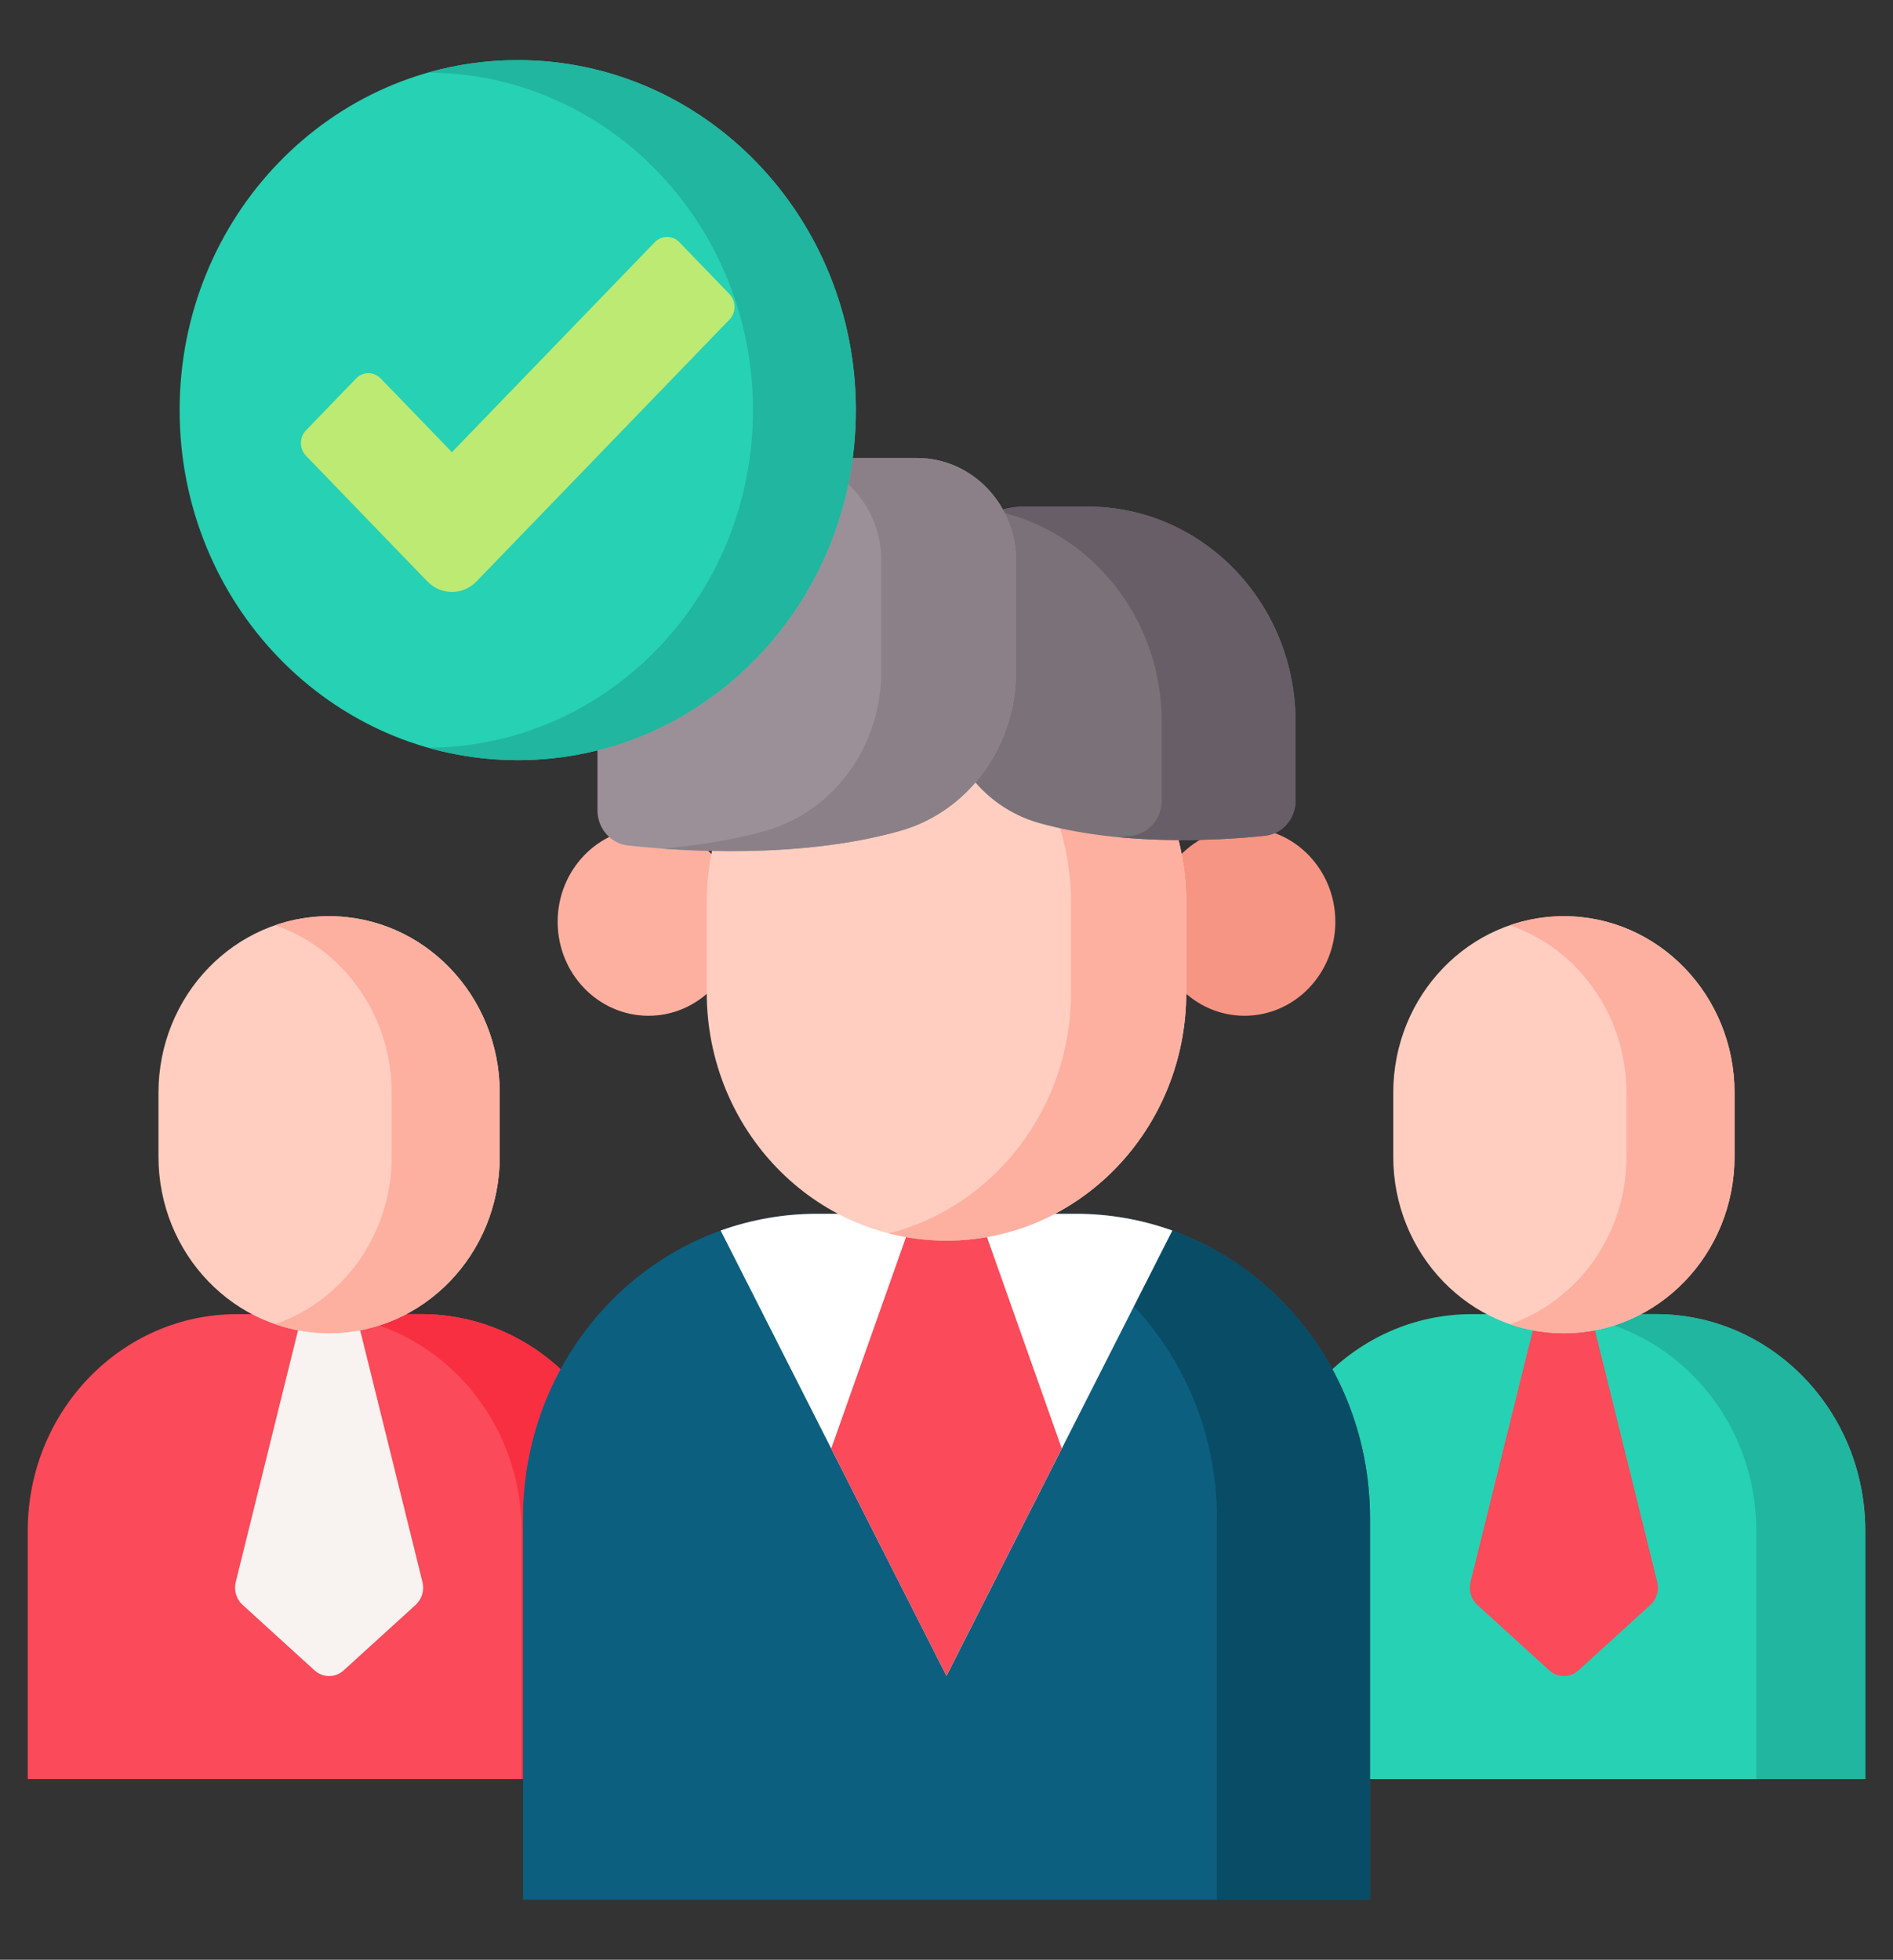
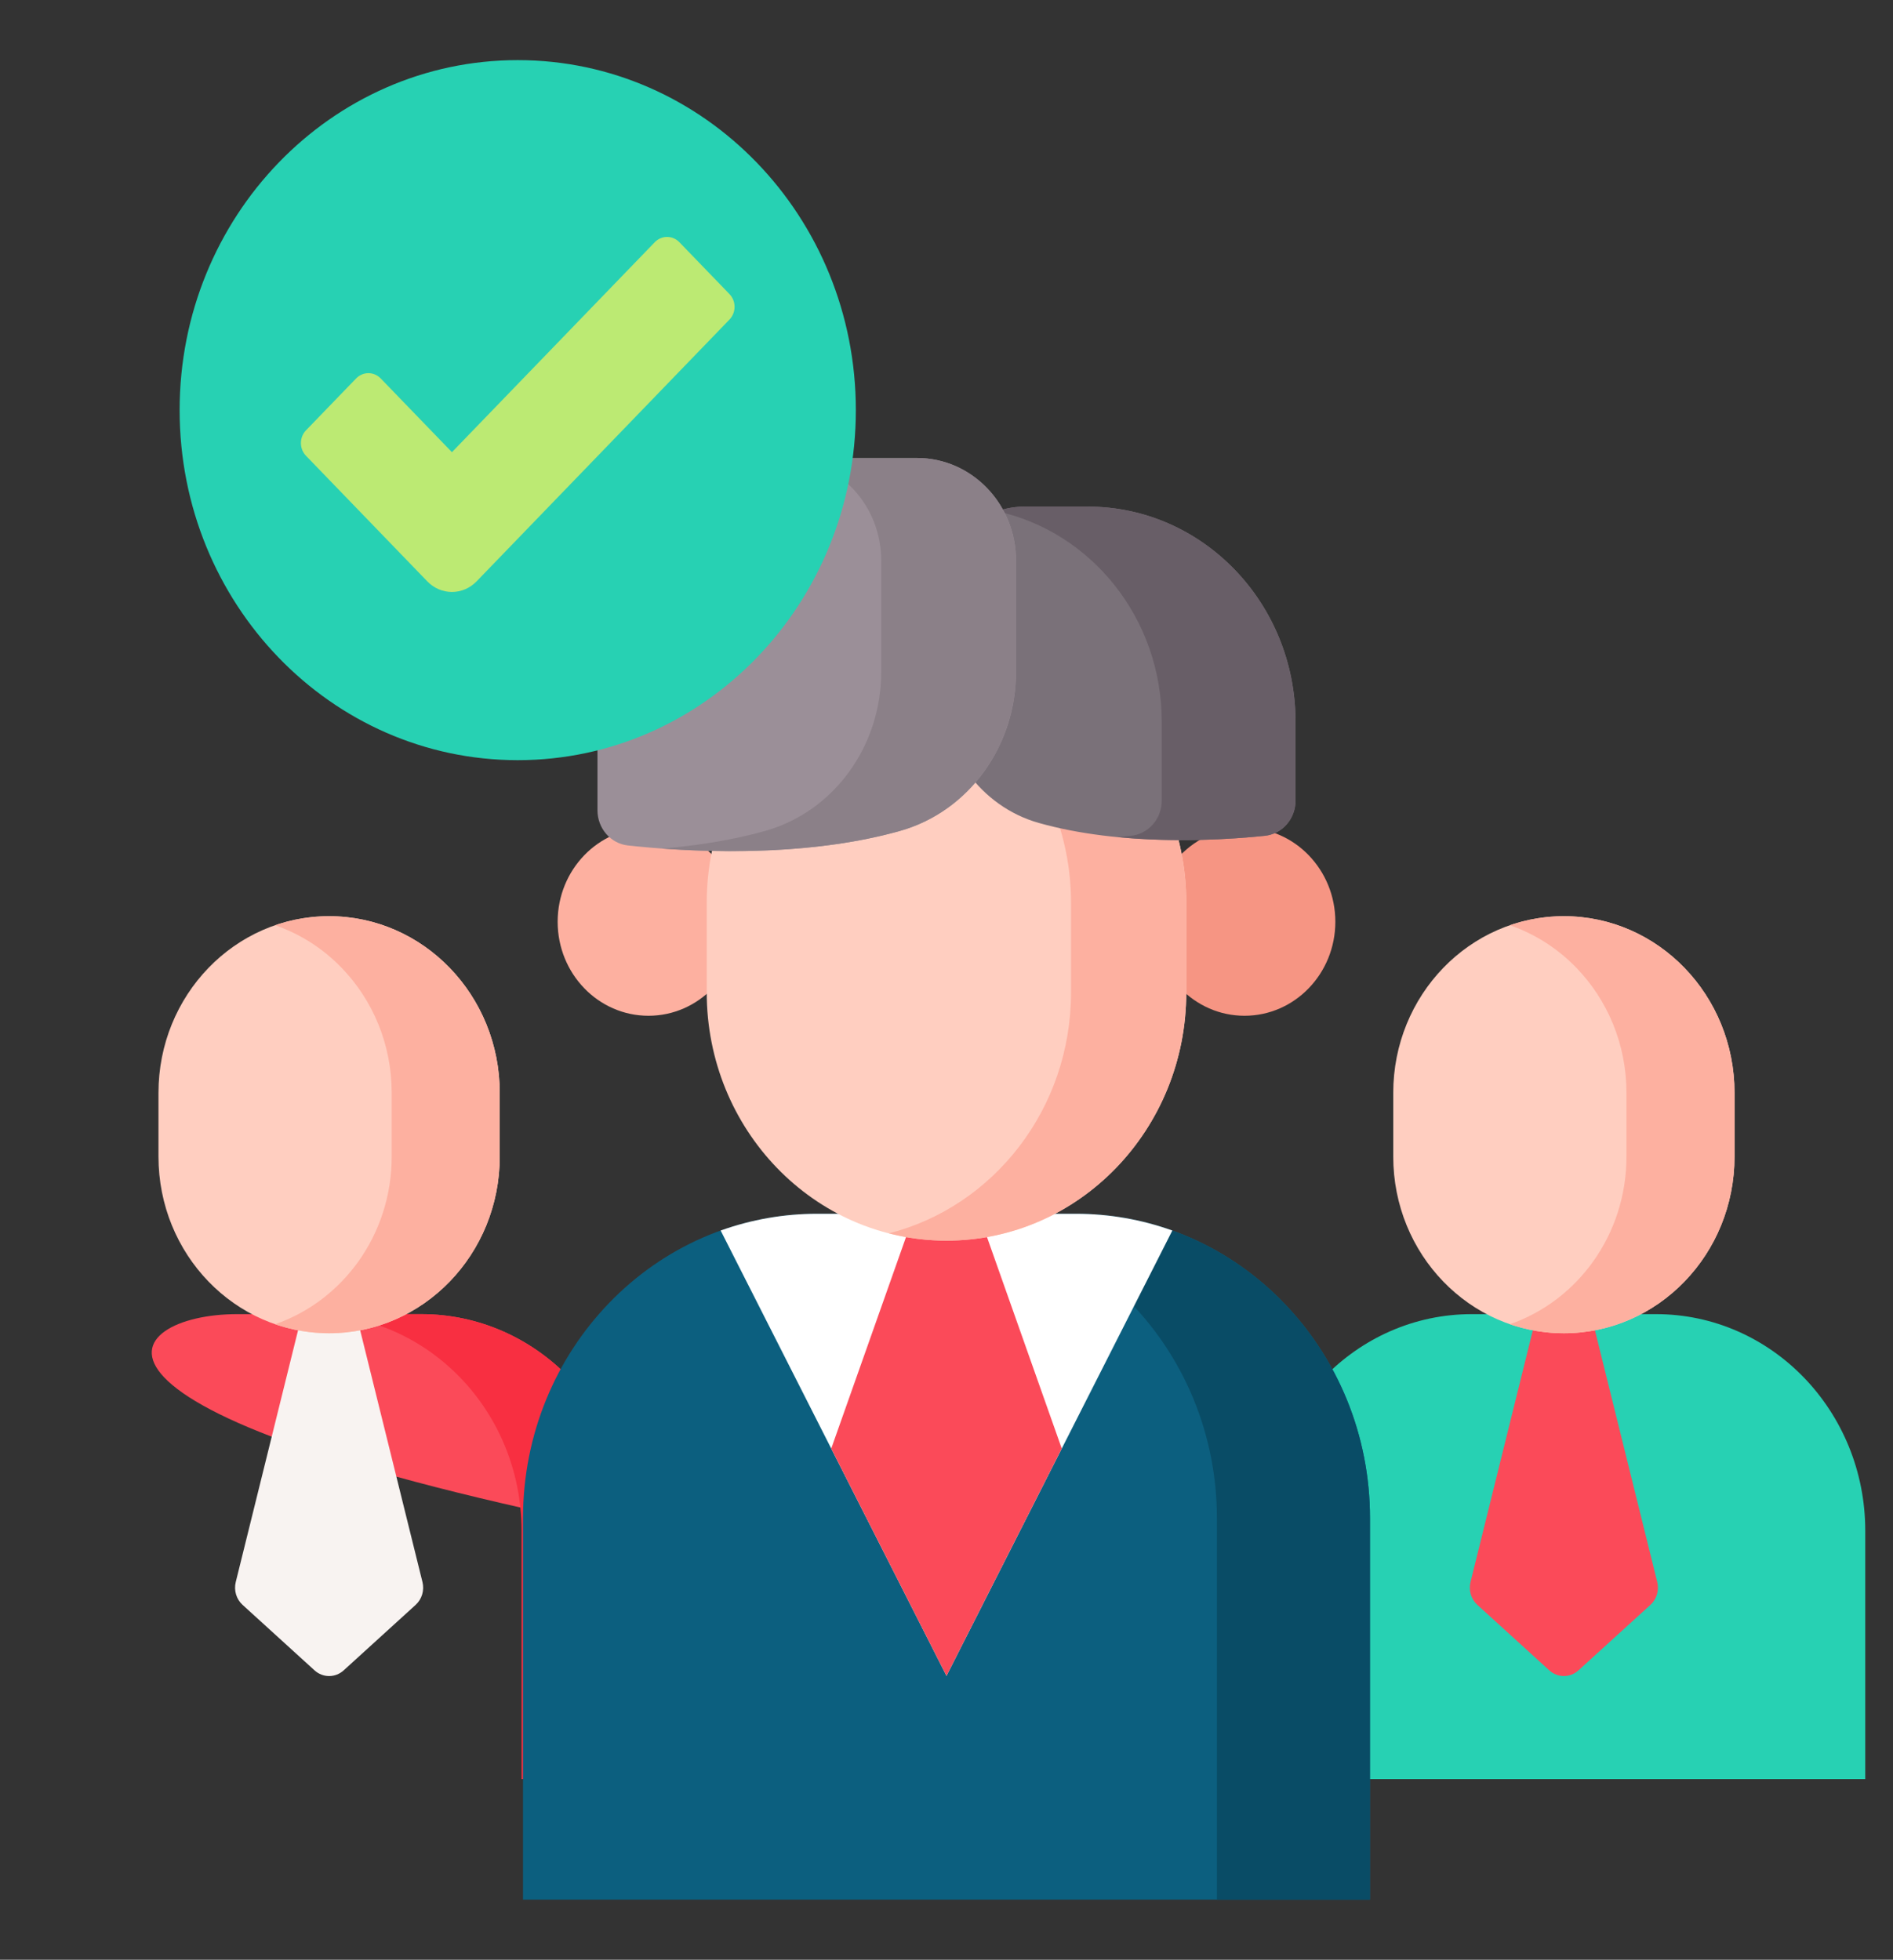
<svg xmlns="http://www.w3.org/2000/svg" width="423" height="438" viewBox="0 0 423 438" fill="none">
  <rect x="0" y="0" width="423" height="438" fill="#333333" stroke="none" />
  <g clip-path="url(#clip0_161_82)">
    <mask id="mask0_161_82" style="mask-type:luminance" maskUnits="userSpaceOnUse" x="0" y="0" width="423" height="438">
      <path d="M0 0.001H422.999V438H0V0.001Z" fill="white" />
    </mask>
    <g mask="url(#mask0_161_82)">
      <path d="M416.802 397.618H282.112V342.137C282.112 315.39 303.052 293.708 328.883 293.708H370.032C395.862 293.708 416.802 315.39 416.802 342.137V397.618Z" fill="#27D1B3" />
      <path d="M368.797 358.684L352.713 373.325C351.813 374.144 350.656 374.596 349.457 374.596C348.259 374.596 347.101 374.144 346.201 373.325L330.117 358.684C329.434 358.061 328.93 357.256 328.661 356.355C328.393 355.455 328.37 354.495 328.596 353.582L343.411 293.709H355.503L370.318 353.582C370.544 354.495 370.521 355.455 370.253 356.355C369.985 357.256 369.481 358.062 368.797 358.684Z" fill="#FB4A59" />
-       <path d="M416.803 342.137V397.618H392.459V342.137C392.459 315.398 371.514 293.708 345.689 293.708H370.032C395.856 293.708 416.803 315.398 416.803 342.137Z" fill="#20B69F" />
      <path d="M349.457 297.981C328.399 297.981 311.328 280.304 311.328 258.499V244.246C311.328 222.442 328.399 204.766 349.457 204.766C370.515 204.766 387.587 222.442 387.587 244.246V258.499C387.587 280.304 370.515 297.981 349.457 297.981Z" fill="#FFCEC0" />
      <path d="M387.587 244.251V258.499C387.587 280.304 370.515 297.981 349.458 297.981C345.246 297.981 341.185 297.271 337.392 295.961C352.534 290.723 363.443 275.932 363.443 258.499V244.251C363.443 233.355 359.178 223.479 352.277 216.332C348.097 211.999 343.001 208.732 337.392 206.79C341.283 205.448 345.357 204.766 349.458 204.77C359.982 204.77 369.519 209.187 376.421 216.332C383.322 223.479 387.587 233.355 387.587 244.251Z" fill="#FDB0A0" />
-       <path d="M140.887 397.618H6.196V342.137C6.196 315.39 27.136 293.708 52.967 293.708H94.116C119.947 293.708 140.887 315.39 140.887 342.137V397.618Z" fill="#FB4A59" />
+       <path d="M140.887 397.618V342.137C6.196 315.39 27.136 293.708 52.967 293.708H94.116C119.947 293.708 140.887 315.39 140.887 342.137V397.618Z" fill="#FB4A59" />
      <path d="M92.881 358.684L76.797 373.325C75.897 374.144 74.74 374.596 73.541 374.596C72.343 374.596 71.185 374.144 70.285 373.325L54.202 358.684C53.518 358.062 53.014 357.256 52.745 356.355C52.477 355.455 52.454 354.495 52.68 353.582L67.495 293.709H79.587L94.402 353.582C94.628 354.495 94.605 355.454 94.337 356.355C94.069 357.255 93.565 358.061 92.881 358.684Z" fill="#F8F3F1" />
      <path d="M140.887 342.137V397.618H116.544V342.137C116.544 315.398 95.598 293.708 69.773 293.708H94.117C119.941 293.708 140.887 315.398 140.887 342.137Z" fill="#F82F41" />
      <path d="M73.541 297.981C52.483 297.981 35.412 280.304 35.412 258.499V244.246C35.412 222.442 52.483 204.766 73.541 204.766C94.6 204.766 111.671 222.442 111.671 244.246V258.499C111.671 280.304 94.6 297.981 73.541 297.981Z" fill="#FFCEC0" />
      <path d="M111.672 244.251V258.499C111.672 280.304 94.6 297.981 73.542 297.981C69.331 297.981 65.269 297.271 61.476 295.961C76.618 290.723 87.528 275.932 87.528 258.499V244.251C87.528 233.355 83.262 223.479 76.361 216.332C72.182 211.999 67.086 208.732 61.476 206.79C65.367 205.448 69.441 204.766 73.542 204.77C84.066 204.77 93.603 209.187 100.505 216.332C107.406 223.479 111.672 233.355 111.672 244.251Z" fill="#FDB0A0" />
      <path d="M306.131 424.564H116.868V339.324C116.868 301.74 146.292 271.273 182.589 271.273H240.41C276.707 271.273 306.131 301.74 306.131 339.324V424.564Z" fill="#0C5F7F" />
      <path d="M306.131 339.324V424.564H271.925V339.324C271.925 301.75 242.492 271.273 206.205 271.273H240.411C276.699 271.273 306.131 301.75 306.131 339.324Z" fill="#094C66" />
      <path d="M261.965 275.025L211.499 374.552L161.034 275.025C167.969 272.54 175.257 271.275 182.595 271.28H240.404C247.742 271.275 255.03 272.54 261.965 275.025Z" fill="white" />
      <path d="M237.254 323.748L211.499 374.551L185.744 323.748L204.294 271.279H218.705L237.254 323.748Z" fill="#FB4A59" />
      <path d="M165.196 206.012C165.196 217.616 156.111 227.024 144.904 227.024C133.697 227.024 124.61 217.616 124.61 206.012C124.61 194.408 133.697 185 144.904 185C156.111 185 165.196 194.408 165.196 206.012Z" fill="#FDB0A0" />
      <path d="M298.388 206.012C298.388 217.616 289.302 227.024 278.095 227.024C266.888 227.024 257.802 217.616 257.802 206.012C257.802 194.408 266.888 185 278.095 185C289.302 185 298.388 194.408 298.388 206.012Z" fill="#F69583" />
      <path d="M211.499 277.276C181.909 277.276 157.921 252.437 157.921 221.798V201.771C157.921 171.131 181.909 146.293 211.499 146.293C241.089 146.293 265.077 171.131 265.077 201.771V221.798C265.077 252.437 241.089 277.276 211.499 277.276Z" fill="#FFCEC0" />
      <path d="M265.079 201.772V221.794C265.079 252.444 241.089 277.272 211.5 277.272C207.162 277.279 202.84 276.736 198.63 275.654C222 269.69 239.326 247.844 239.326 221.794V201.772C239.326 186.453 233.332 172.586 223.626 162.536C216.837 155.507 208.248 150.367 198.63 147.912C202.84 146.83 207.162 146.286 211.5 146.293C226.294 146.293 239.686 152.5 249.392 162.536C259.085 172.586 265.079 186.453 265.079 201.772Z" fill="#FDB0A0" />
      <path d="M282.612 186.808C271.881 187.91 250.483 189.101 232.14 183.931C219.099 180.255 210.154 167.831 210.154 153.836V132.663C210.154 121.927 218.559 113.224 228.927 113.224H243.05C268.699 113.224 289.492 134.753 289.492 161.312V178.939C289.494 180.901 288.79 182.794 287.518 184.248C286.247 185.703 284.498 186.615 282.612 186.808Z" fill="#7A7179" />
      <path d="M289.495 161.316V178.943C289.495 180.906 288.789 182.798 287.516 184.251C286.242 185.704 284.491 186.614 282.605 186.803C275.208 187.572 262.749 188.37 249.7 187.088C250.785 186.989 251.79 186.903 252.725 186.803C254.609 186.61 256.356 185.699 257.626 184.246C258.897 182.793 259.6 180.903 259.6 178.943V161.316C259.6 138.179 243.841 118.872 222.844 114.273C224.799 113.572 226.853 113.215 228.922 113.219H243.044C268.703 113.219 289.495 134.747 289.495 161.316Z" fill="#685E67" />
      <path d="M140.319 188.96C152.473 190.288 178.722 192.016 201.111 185.706C216.484 181.373 227.027 166.728 227.027 150.231V125.272C227.027 112.617 217.12 102.359 204.898 102.359H188.251C158.017 102.359 133.507 127.738 133.507 159.044V181.1C133.507 185.137 136.442 188.536 140.319 188.96Z" fill="#9B8F98" />
      <path d="M227.024 125.265V150.225C227.024 166.728 216.477 181.38 201.118 185.707C182.622 190.919 161.501 190.649 147.874 189.652C155.56 189.025 163.495 187.815 170.989 185.707C186.362 181.38 196.909 166.728 196.909 150.225V125.265C196.909 114.473 189.691 105.417 179.983 102.996C182.678 102.569 185.441 102.355 188.247 102.355H204.899C217.124 102.355 227.024 112.622 227.024 125.265Z" fill="#8B8088" />
      <path d="M191.242 91.667C191.242 134.872 157.417 169.897 115.691 169.897C73.965 169.897 40.139 134.872 40.139 91.667C40.139 48.462 73.965 13.437 115.691 13.437C157.417 13.437 191.242 48.462 191.242 91.667Z" fill="#27D1B3" />
-       <path d="M191.245 91.664C191.245 134.87 157.418 169.896 115.693 169.896C108.921 169.903 102.18 168.967 95.651 167.111C135.773 166.974 168.263 133.244 168.263 91.664C168.263 50.085 135.766 16.355 95.634 16.226C102.169 14.37 108.916 13.433 115.693 13.441C157.418 13.441 191.245 48.459 191.245 91.664Z" fill="#20B69F" />
      <path d="M95.49 129.944L68.377 101.869C67.648 101.114 67.239 100.09 67.239 99.023C67.239 97.956 67.648 96.932 68.377 96.177L79.574 84.583C80.303 83.828 81.292 83.404 82.323 83.404C83.354 83.404 84.343 83.828 85.072 84.583L100.988 101.062L146.31 54.133C146.671 53.759 147.1 53.463 147.571 53.261C148.043 53.058 148.549 52.954 149.059 52.954C149.57 52.954 150.075 53.058 150.547 53.261C151.018 53.463 151.447 53.759 151.808 54.133L163.005 65.728C163.734 66.482 164.143 67.506 164.143 68.574C164.143 69.641 163.734 70.665 163.005 71.42L106.485 129.944C105.763 130.691 104.906 131.284 103.963 131.689C103.019 132.094 102.009 132.302 100.988 132.302C99.967 132.302 98.956 132.094 98.012 131.689C97.069 131.284 96.212 130.691 95.49 129.944Z" fill="#BCEA73" />
    </g>
  </g>
  <defs>
    <clipPath id="clip0_161_82">
      <rect width="423" height="438" fill="white" />
    </clipPath>
  </defs>
</svg>